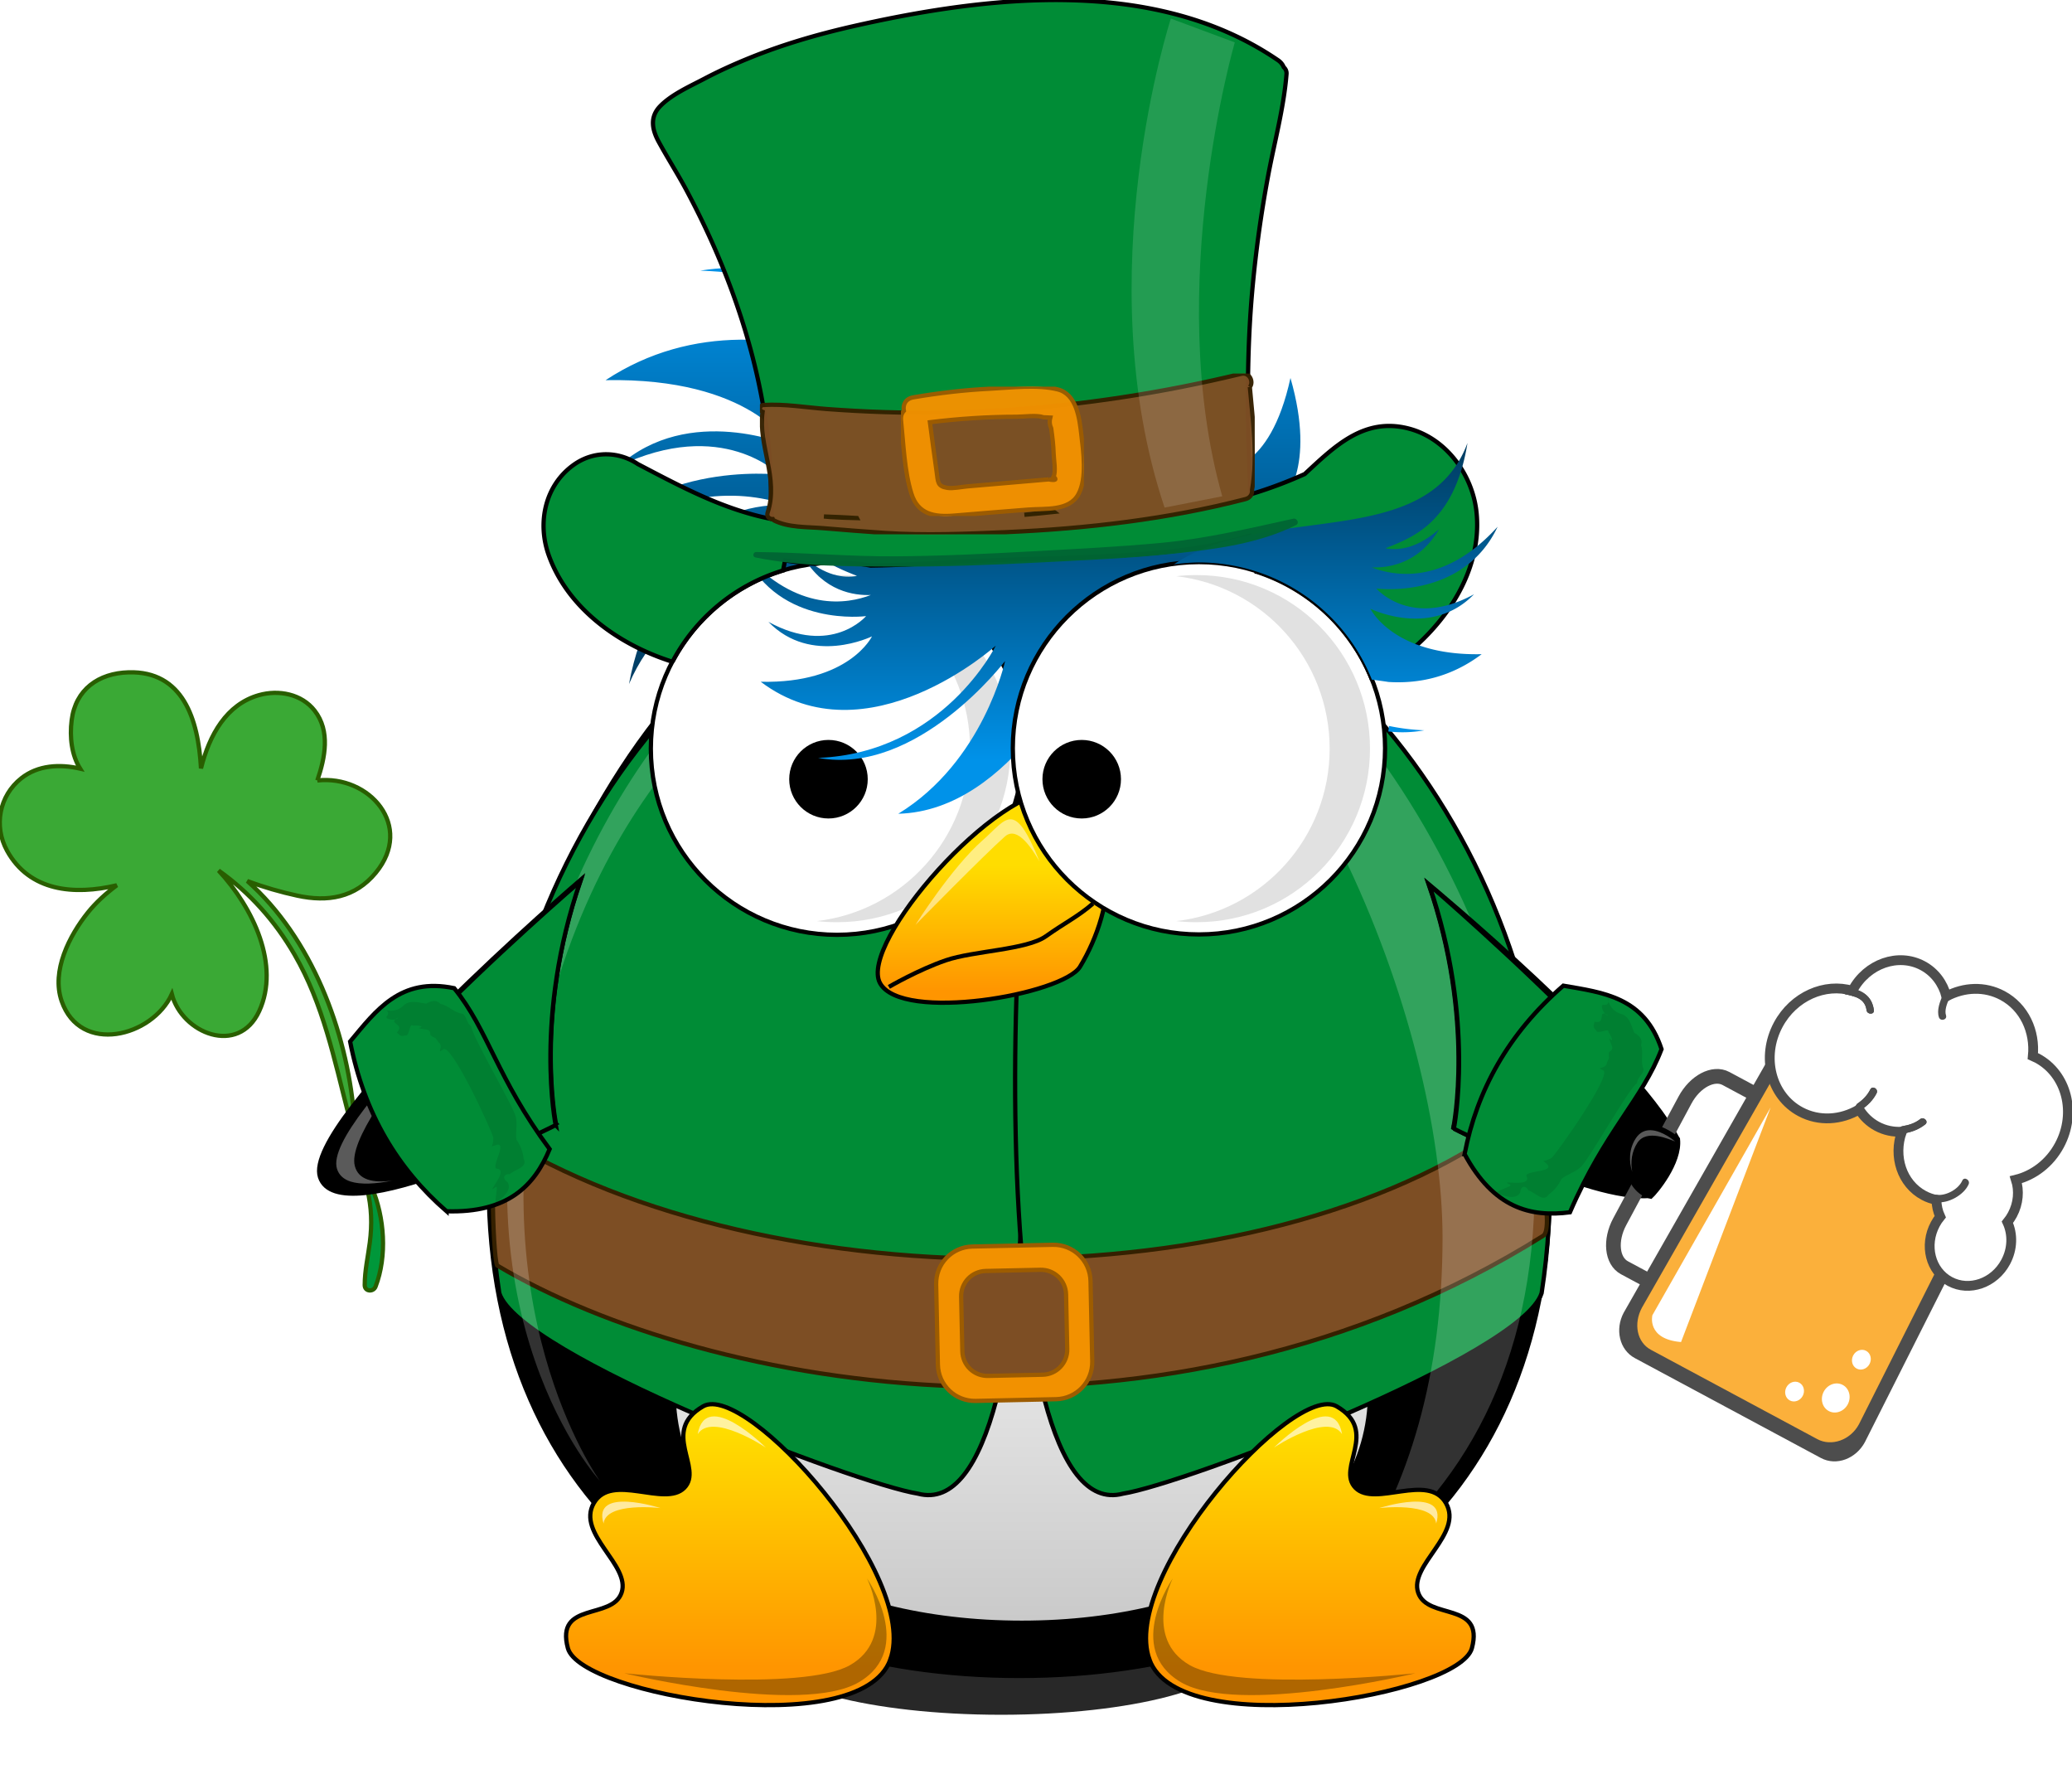
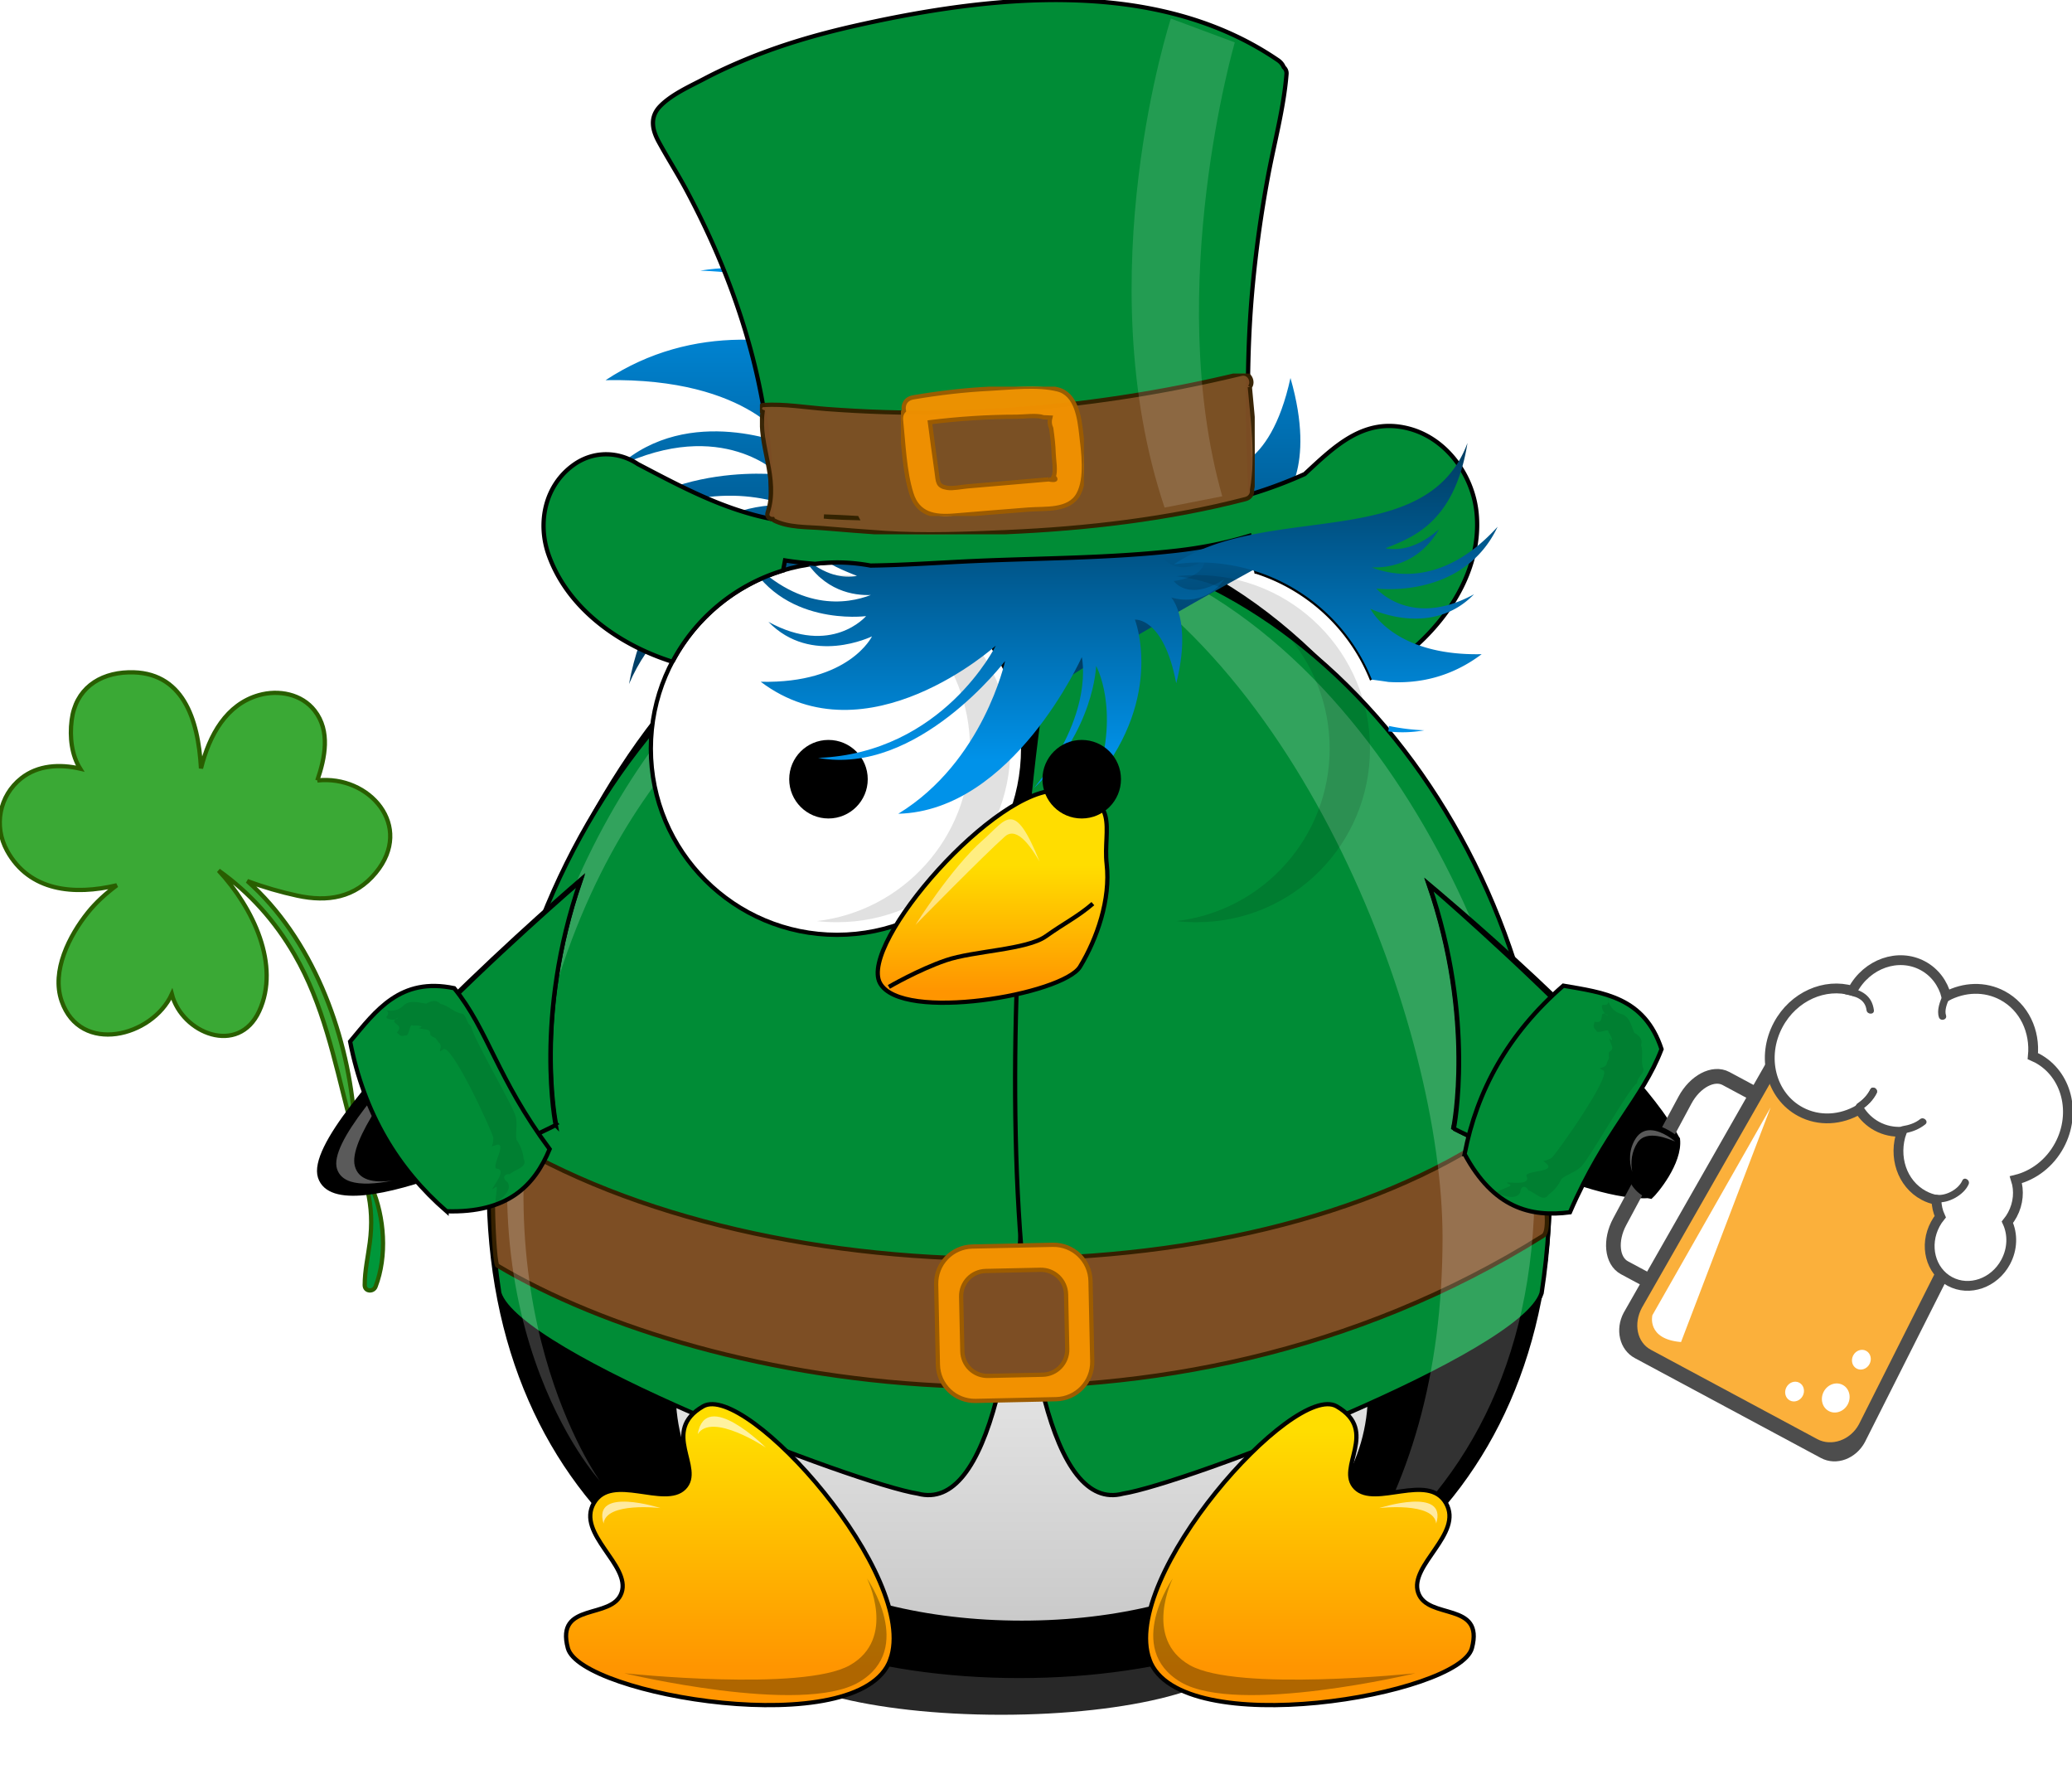
<svg xmlns="http://www.w3.org/2000/svg" xmlns:ns1="http://www.inkscape.org/namespaces/inkscape" xmlns:ns2="http://sodipodi.sourceforge.net/DTD/sodipodi-0.dtd" xmlns:xlink="http://www.w3.org/1999/xlink" width="292.185" height="251.519" id="svg13581" version="1.1" ns1:version="0.91 r13725" ns2:docname="lennypatrick.svg" ns1:export-filename="/home/wolf/Documents/lubuntu/marketing/lenny/lennypatrick.png" ns1:export-xdpi="90" ns1:export-ydpi="90">
  <defs id="defs13583">
    <linearGradient ns1:collect="always" xlink:href="#linearGradient4217" id="linearGradient3535" gradientUnits="userSpaceOnUse" gradientTransform="translate(730.339,357.641)" x1="278.815" y1="609.889" x2="278.815" y2="537.647" />
    <linearGradient id="linearGradient4217">
      <stop style="stop-color:#c8c8c8;stop-opacity:1" offset="0" id="stop4219" />
      <stop style="stop-color:#ffffff;stop-opacity:1;" offset="1" id="stop4221" />
    </linearGradient>
    <linearGradient ns1:collect="always" xlink:href="#linearGradient3838-0" id="linearGradient3501" gradientUnits="userSpaceOnUse" x1="362.266" y1="580.621" x2="362.266" y2="613.956" />
    <linearGradient ns1:collect="always" id="linearGradient3838-0">
      <stop style="stop-color:#ffdd00;stop-opacity:1" offset="0" id="stop3840-3" />
      <stop style="stop-color:#ff9500;stop-opacity:1" offset="1" id="stop3842-0" />
    </linearGradient>
    <linearGradient ns1:collect="always" xlink:href="#linearGradient3838-0" id="linearGradient3503" gradientUnits="userSpaceOnUse" gradientTransform="matrix(-1,0,0,1,561.946,0)" x1="362.266" y1="580.621" x2="362.266" y2="613.956" />
    <linearGradient ns1:collect="always" xlink:href="#linearGradient3916-9" id="linearGradient3528" gradientUnits="userSpaceOnUse" gradientTransform="matrix(-1.097,0,0,1.096,1320.511,311.83)" x1="276.964" y1="421.66" x2="276.964" y2="472.541" />
    <linearGradient id="linearGradient3916-9">
      <stop style="stop-color:#0092e9;stop-opacity:1;" offset="0" id="stop3918-3" />
      <stop style="stop-color:#003f66;stop-opacity:1" offset="1" id="stop3920-5" />
    </linearGradient>
    <linearGradient ns1:collect="always" xlink:href="#linearGradient3838-0-6" id="linearGradient3515" gradientUnits="userSpaceOnUse" gradientTransform="matrix(-1,0,0,1,820.482,357.641)" x1="283.337" y1="500.975" x2="283.337" y2="518.599" />
    <linearGradient ns1:collect="always" id="linearGradient3838-0-6">
      <stop style="stop-color:#ffdd00;stop-opacity:1" offset="0" id="stop3840-3-6" />
      <stop style="stop-color:#ff9500;stop-opacity:1" offset="1" id="stop3842-0-4" />
    </linearGradient>
    <clipPath id="clipPath25626" clipPathUnits="userSpaceOnUse">
      <path ns1:connector-curvature="0" id="path25628" d="m 110.749,227.182 55.821,0 0,-18.128 -55.821,0 0,18.128 z" />
    </clipPath>
    <clipPath id="clipPath25642" clipPathUnits="userSpaceOnUse">
      <path ns1:connector-curvature="0" id="path25644" d="m 126.659,225.705 20.637,0 0,-14.585 -20.637,0 0,14.585 z" />
    </clipPath>
    <clipPath id="clipPath25658" clipPathUnits="userSpaceOnUse">
      <path ns1:connector-curvature="0" id="path25660" d="m 110.009,210.823 61.418,0 0,-5.418 -61.418,0 0,5.418 z" />
    </clipPath>
    <filter style="color-interpolation-filters:sRGB" height="2.155" y="-0.577" width="1.473" x="-0.236" id="filter4369-8" ns1:collect="always">
      <feGaussianBlur id="feGaussianBlur4371-1" stdDeviation="6.319" ns1:collect="always" />
    </filter>
    <filter style="color-interpolation-filters:sRGB" id="filter4285-3" ns1:collect="always">
      <feGaussianBlur id="feGaussianBlur4287-1" stdDeviation="0.668" ns1:collect="always" />
    </filter>
    <linearGradient ns1:collect="always" xlink:href="#linearGradient3916-9" id="linearGradient60927" gradientUnits="userSpaceOnUse" gradientTransform="matrix(-0.666,0,0,-0.762,1197.796,1165.151)" x1="276.964" y1="421.66" x2="276.964" y2="472.541" />
    <linearGradient ns1:collect="always" xlink:href="#linearGradient3916-9" id="linearGradient88986" gradientUnits="userSpaceOnUse" gradientTransform="matrix(0.666,0,0,-0.762,-14.084,424.68)" x1="276.964" y1="421.66" x2="276.964" y2="472.541" />
  </defs>
  <ns2:namedview id="base" pagecolor="#ffffff" bordercolor="#666666" borderopacity="1.0" ns1:pageopacity="0.0" ns1:pageshadow="2" ns1:zoom="1.4142136" ns1:cx="152.56474" ns1:cy="162.19114" ns1:document-units="px" ns1:current-layer="layer1" showgrid="false" fit-margin-top="0" fit-margin-left="0" fit-margin-right="0" fit-margin-bottom="0" ns1:showpageshadow="false" ns1:window-width="1301" ns1:window-height="744" ns1:window-x="65" ns1:window-y="24" ns1:window-maximized="1" />
  <g ns1:label="Layer 1" ns1:groupmode="layer" id="layer1" transform="translate(-867.493,-736.582)">
    <g id="g60550" transform="matrix(0.918,0,0,0.918,421.06,394.894)" style="stroke:#295e00;stroke-opacity:1;stroke-width:0.654;stroke-miterlimit:4;stroke-dasharray:none">
      <g transform="matrix(1.25,0,0,-1.25,510.309,525.216)" id="g4450" style="stroke:#295e00;stroke-opacity:1;stroke-width:0.523;stroke-miterlimit:4;stroke-dasharray:none">
        <path ns1:connector-curvature="0" id="path4452" style="fill:#3aa935;fill-opacity:1;fill-rule:nonzero;stroke:#295e00;stroke-opacity:1;stroke-width:0.523;stroke-miterlimit:4;stroke-dasharray:none" d="m 19.796,26.517 c 0.952,2.791 1.623,6.063 -0.327,8.575 -1.601,2.062 -4.441,2.594 -6.863,1.904 C 8.642,35.867 6.535,32.135 5.5,28.001 5.177,34.098 3.249,39.979 -3.378,39.804 c -3.728,-0.099 -6.542,-2.113 -7.015,-5.887 -0.26,-2.082 -0.007,-4.272 1.04,-5.945 -2.509,0.58 -5.191,0.431 -7.23,-1.185 -2.721,-2.154 -3.413,-5.882 -1.748,-8.901 2.759,-4.999 8.226,-5.493 13.486,-4.248 -1.363,-1.018 -2.589,-2.142 -3.553,-3.344 -2.273,-2.835 -4.509,-7.182 -3.224,-10.889 2.294,-6.617 11.109,-4.412 13.539,0.854 1.241,-4.805 8.187,-7.63 10.74,-2.074 2.585,5.626 -0.705,12.639 -4.996,17.267 3.819,-2.714 6.938,-6.184 9.338,-10.337 3.532,-6.11 4.869,-12.842 6.615,-19.585 0.094,-0.363 0.706,-0.301 0.671,0.091 -0.914,10.157 -5.169,21.537 -13.093,28.539 2.026,-0.758 4.109,-1.357 6.144,-1.797 3.741,-0.809 7.103,-0.258 9.638,2.808 4.741,5.734 -0.777,12.045 -7.178,11.346" ns2:nodetypes="ccccccccccccccccccccsc" />
      </g>
      <g transform="matrix(1.25,0,0,-1.25,543.428,554.582)" id="g4462" style="stroke:#295e00;stroke-opacity:1;stroke-width:0.523;stroke-miterlimit:4;stroke-dasharray:none">
        <path ns1:connector-curvature="0" id="path4464" style="fill:#00973a;fill-opacity:1;fill-rule:nonzero;stroke:#295e00;stroke-opacity:1;stroke-width:0.523;stroke-miterlimit:4;stroke-dasharray:none" d="m 0,0 c -0.14,0.326 -0.631,0.087 -0.555,-0.234 0.527,-2.215 0.597,-4.272 0.307,-6.523 -0.223,-1.733 -0.63,-3.488 -0.626,-5.238 0.001,-0.807 1.066,-0.864 1.332,-0.18 C 1.903,-8.444 1.559,-3.633 0,0" />
      </g>
    </g>
    <ellipse ry="13.132" rx="32.072" cy="605.875" cx="278.55" style="color:#000000;display:inline;overflow:visible;visibility:visible;fill:#282828;fill-opacity:1;fill-rule:nonzero;stroke:none;stroke-width:1;marker:none;filter:url(#filter4369-8);enable-background:accumulate" id="path3376-7" transform="matrix(1.036,0,0,0.664,720.09,567.314)" />
    <path style="color:#000000;display:inline;overflow:visible;visibility:visible;fill:#000000;fill-opacity:1;fill-rule:nonzero;stroke:#000000;stroke-width:0.6;stroke-linecap:butt;stroke-linejoin:miter;stroke-miterlimit:4;stroke-dasharray:none;stroke-dashoffset:0;stroke-opacity:1;marker:none;enable-background:accumulate" d="m 1086.053,903.575 c 0,46.587 -33.499,69.286 -74.822,69.286 -41.323,0 -74.821,-23.056 -74.821,-69.286 0,-32.658 24.927,-92.857 74.821,-92.857 47.037,0 74.822,61.27 74.822,92.857 z" id="path3378-3" ns1:connector-curvature="0" ns2:nodetypes="sssss" />
    <path style="color:#000000;display:inline;overflow:visible;visibility:visible;fill:url(#linearGradient3535);fill-opacity:1;stroke:#000000;stroke-width:0.6;stroke-linecap:butt;stroke-linejoin:miter;stroke-miterlimit:4;stroke-dasharray:none;stroke-dashoffset:0;stroke-opacity:1;marker:none;enable-background:accumulate" d="m 1060.696,932.861 c 0,20.119 -21.986,32.5 -49.107,32.5 -27.121,0 -49.107,-12.381 -49.107,-32.5 0,-20.119 21.986,-38.929 49.107,-38.929 27.121,0 49.107,18.81 49.107,38.929 z" id="path3390-4" ns1:connector-curvature="0" ns2:nodetypes="sssss" />
    <path ns1:connector-curvature="0" style="color:#000000;clip-rule:nonzero;display:inline;overflow:visible;visibility:visible;opacity:1;isolation:auto;mix-blend-mode:normal;color-interpolation:sRGB;color-interpolation-filters:linearRGB;solid-color:#000000;solid-opacity:1;fill:#008c36;fill-opacity:1;fill-rule:nonzero;stroke:#000000;stroke-width:0.6;stroke-linecap:butt;stroke-linejoin:miter;stroke-miterlimit:4;stroke-dasharray:none;stroke-dashoffset:0;stroke-opacity:1;marker:none;color-rendering:auto;image-rendering:auto;shape-rendering:auto;text-rendering:auto;enable-background:accumulate" ns2:nodetypes="ccccc" d="m 1004.19,813.824 c 10.672,37.824 12.74,138.696 -7.261,133.336 -8.685,-1.36 -56.256,-19.493 -59.029,-28.27 -7.605,-49.227 22.998,-97.066 62.292,-105.066 z" id="path4604-7" />
    <path id="path60900" d="m 1018.596,813.824 c -10.672,37.824 -12.74,138.696 7.261,133.336 8.684,-1.36 56.256,-19.493 59.029,-28.27 7.605,-49.227 -22.998,-97.066 -62.292,-105.066 z" ns2:nodetypes="ccccc" style="color:#000000;clip-rule:nonzero;display:inline;overflow:visible;visibility:visible;opacity:1;isolation:auto;mix-blend-mode:normal;color-interpolation:sRGB;color-interpolation-filters:linearRGB;solid-color:#000000;solid-opacity:1;fill:#008c36;fill-opacity:1;fill-rule:nonzero;stroke:#000000;stroke-width:0.6;stroke-linecap:butt;stroke-linejoin:miter;stroke-miterlimit:4;stroke-dasharray:none;stroke-dashoffset:0;stroke-opacity:1;marker:none;color-rendering:auto;image-rendering:auto;shape-rendering:auto;text-rendering:auto;enable-background:accumulate" ns1:connector-curvature="0" />
    <g id="g4656-0" transform="translate(470,4)">
      <path ns1:export-xdpi="400" ns1:connector-curvature="0" ns1:export-filename="C:\Documents and Settings\ALFREDO\Escritorio\Anoel.png" ns2:nodetypes="ccccc" ns1:export-ydpi="400" d="m 612.311,889.459 c 1.808,4.254 4.452,16.231 2.805,17.342 -53.341,33.389 -117.86,21.801 -147.526,4.184 -0.673,-1.801 -0.929,-18.499 -0.166,-18.541 38.293,24.131 110.814,23.829 144.886,-2.984 z" style="color:#000000;clip-rule:nonzero;display:inline;overflow:visible;visibility:visible;opacity:1;isolation:auto;mix-blend-mode:normal;color-interpolation:sRGB;color-interpolation-filters:linearRGB;solid-color:#000000;solid-opacity:1;fill:#7d4e24;fill-opacity:1;fill-rule:nonzero;stroke:#342000;stroke-width:0.6;stroke-linecap:butt;stroke-linejoin:miter;stroke-miterlimit:4;stroke-dasharray:none;stroke-dashoffset:0;stroke-opacity:1;color-rendering:auto;image-rendering:auto;shape-rendering:auto;text-rendering:auto;enable-background:accumulate" id="path4120" />
      <path ns1:export-xdpi="400" ns1:connector-curvature="0" ns1:export-filename="C:\Documents and Settings\ALFREDO\Escritorio\Anoel.png" ns1:export-ydpi="400" d="m 534.619,908.319 c -2.894,0.062 -5.175,2.443 -5.112,5.337 l 0.243,11.319 c 0.062,2.894 2.443,5.174 5.337,5.112 l 11.319,-0.243 c 2.894,-0.062 5.175,-2.443 5.112,-5.337 l -0.243,-11.319 c -0.062,-2.894 -2.443,-5.174 -5.337,-5.112 l -11.316,0.244 z m 1.884,3.447 7.699,-0.166 c 1.968,-0.042 3.582,1.504 3.624,3.472 l 0.166,7.699 c 0.042,1.968 -1.504,3.582 -3.472,3.624 l -7.699,0.166 c -1.968,0.042 -3.582,-1.504 -3.624,-3.472 L 533.032,915.39 c -0.042,-1.968 1.504,-3.582 3.472,-3.624 z" style="color:#000000;clip-rule:nonzero;display:inline;overflow:visible;visibility:visible;opacity:1;isolation:auto;mix-blend-mode:normal;color-interpolation:sRGB;color-interpolation-filters:linearRGB;solid-color:#000000;solid-opacity:1;fill:#f29100;fill-opacity:1;fill-rule:nonzero;stroke:#9d5c00;stroke-width:0.6;stroke-linecap:butt;stroke-linejoin:miter;stroke-miterlimit:4;stroke-dasharray:none;stroke-dashoffset:0;stroke-opacity:1;color-rendering:auto;image-rendering:auto;shape-rendering:auto;text-rendering:auto;enable-background:accumulate" id="rect4143" />
    </g>
    <path style="color:#000000;display:inline;overflow:visible;visibility:visible;fill:#ffffff;fill-opacity:0.196;fill-rule:nonzero;stroke:none;stroke-width:1;marker:none;enable-background:accumulate" d="m 980.857,821.842 1.263,5.556 c 0,0 -26.584,11.581 -37.376,52.275 -10.792,40.694 7.324,65.66 7.324,65.66 0,0 -21.211,-23.073 -9.596,-66.418 11.614,-43.344 38.386,-57.074 38.386,-57.074 z" id="path3380-3" ns1:connector-curvature="0" ns2:nodetypes="cczczc" />
    <g id="g3382-1" transform="matrix(0.966,0.259,0.259,-0.966,601.121,1338.439)">
      <path style="color:#000000;display:inline;overflow:visible;visibility:visible;fill:#000000;fill-opacity:1;fill-rule:nonzero;stroke:#000000;stroke-width:0.6;stroke-linecap:butt;stroke-linejoin:miter;stroke-miterlimit:4;stroke-dasharray:none;stroke-dashoffset:0;stroke-opacity:1;marker:none;enable-background:accumulate" d="m 218.143,517.541 c 0,0 -6.964,13.929 -5.536,34.107 0,0 -29.292,-42.847 -24.643,-50 4.649,-7.153 30.179,15.893 30.179,15.893 z" id="path3384-5" ns1:connector-curvature="0" ns2:nodetypes="cczc" />
      <path ns1:connector-curvature="0" style="color:#000000;display:inline;overflow:visible;visibility:visible;fill:#ffffff;fill-opacity:0.353;fill-rule:nonzero;stroke:none;stroke-width:1;marker:none;enable-background:accumulate" d="m 192.295,502.156 c 1.508,-0.072 3.484,0.579 5.656,1.656 -2.575,-1.08 -4.663,-1.141 -5.656,0.625 -1.737,3.089 1.945,12.747 6.719,22.812 -5.812,-10.08 -11.042,-20.776 -9.031,-23.875 0.511,-0.788 1.307,-1.171 2.312,-1.219 z" id="path3386-3" />
    </g>
    <path style="color:#000000;display:inline;overflow:visible;visibility:visible;fill:#ffffff;fill-opacity:0.196;stroke:none;stroke-width:1;marker:none;enable-background:accumulate" d="m 1016.745,812.463 c 34.414,16.272 54.17,69.07 54.17,98.596 0,19.393 -4.731,35.066 -12.824,47.101 15.818,-11.289 25.806,-29.347 25.806,-54.404 0,-29.376 -24.758,-84.669 -67.152,-91.292 z" id="path3388-0" ns1:connector-curvature="0" />
    <g transform="translate(730.339,357.641)" id="g3402-6">
      <path ns2:nodetypes="zzzzzzz" ns1:connector-curvature="0" id="path3404-4" d="m 299.258,612.946 c -4.273,-11.702 20.326,-39.235 26.39,-35.734 6.064,3.501 -0.087,8.703 2.652,11.49 2.739,2.788 10.246,-2.195 12.753,2.147 2.507,4.342 -5.237,8.735 -3.914,12.627 1.323,3.892 9.353,1.198 7.576,7.829 -1.777,6.631 -41.184,13.343 -45.457,1.641 z" style="color:#000000;display:inline;overflow:visible;visibility:visible;fill:url(#linearGradient3501);fill-opacity:1;fill-rule:nonzero;stroke:#000000;stroke-width:0.6;stroke-linecap:butt;stroke-linejoin:miter;stroke-miterlimit:4;stroke-dasharray:none;stroke-dashoffset:0;stroke-opacity:1;marker:none;enable-background:accumulate" />
-       <path ns2:nodetypes="ccc" ns1:connector-curvature="0" id="path3406-8" d="m 316.809,583.02 c 0,0 8.46,-8.46 9.596,-1.894 -2.02,-3.157 -9.596,1.894 -9.596,1.894 z" style="color:#000000;display:inline;overflow:visible;visibility:visible;fill:#ffffff;fill-opacity:0.627;fill-rule:nonzero;stroke:none;stroke-width:1;marker:none;enable-background:accumulate" />
      <path style="color:#000000;display:inline;overflow:visible;visibility:visible;fill:#ffffff;fill-opacity:0.627;fill-rule:nonzero;stroke:none;stroke-width:1;marker:none;enable-background:accumulate" d="m 331.647,591.552 c 0,0 9.685,-3.113 8.032,2.181 -0.327,-3.096 -8.032,-2.181 -8.032,-2.181 z" id="path3408-5" ns1:connector-curvature="0" ns2:nodetypes="ccc" />
      <path ns2:nodetypes="czczc" ns1:connector-curvature="0" id="path3410-3" d="m 302.541,601.455 c 0,0 -6.917,9.917 1.136,14.647 8.053,4.73 33.082,-1.263 33.082,-1.263 0,0 -25.17,2.646 -31.82,-1.136 -6.649,-3.783 -2.399,-12.248 -2.399,-12.248 z" style="color:#000000;display:inline;overflow:visible;visibility:visible;fill:#000000;fill-opacity:0.314;stroke:none;stroke-width:1;marker:none;filter:url(#filter4285-3);enable-background:accumulate" />
    </g>
    <g transform="translate(730.339,357.641)" id="g3412-3">
      <path style="color:#000000;display:inline;overflow:visible;visibility:visible;fill:url(#linearGradient3503);fill-opacity:1;fill-rule:nonzero;stroke:#000000;stroke-width:0.6;stroke-linecap:butt;stroke-linejoin:miter;stroke-miterlimit:4;stroke-dasharray:none;stroke-dashoffset:0;stroke-opacity:1;marker:none;enable-background:accumulate" d="m 262.689,612.946 c 4.273,-11.702 -20.326,-39.235 -26.39,-35.734 -6.064,3.501 0.087,8.703 -2.652,11.49 -2.739,2.788 -10.246,-2.195 -12.753,2.147 -2.507,4.342 5.237,8.735 3.914,12.627 -1.323,3.892 -9.353,1.198 -7.576,7.829 1.777,6.631 41.184,13.343 45.457,1.641 z" id="path3414-3" ns1:connector-curvature="0" ns2:nodetypes="zzzzzzz" />
      <path style="color:#000000;display:inline;overflow:visible;visibility:visible;fill:#ffffff;fill-opacity:0.627;stroke:none;stroke-width:1;marker:none;enable-background:accumulate" d="m 245.137,583.02 c 0,0 -8.46,-8.46 -9.596,-1.894 2.02,-3.157 9.596,1.894 9.596,1.894 z" id="path3416-6" ns1:connector-curvature="0" ns2:nodetypes="ccc" />
      <path ns2:nodetypes="ccc" ns1:connector-curvature="0" id="path3418-7" d="m 230.299,591.552 c 0,0 -9.685,-3.113 -8.032,2.181 0.327,-3.096 8.032,-2.181 8.032,-2.181 z" style="color:#000000;display:inline;overflow:visible;visibility:visible;fill:#ffffff;fill-opacity:0.627;stroke:none;stroke-width:1;marker:none;enable-background:accumulate" />
      <path style="color:#000000;display:inline;overflow:visible;visibility:visible;fill:#000000;fill-opacity:0.314;stroke:none;stroke-width:1;marker:none;enable-background:accumulate" d="m 259.406,601.455 c 0,0 6.917,9.917 -1.136,14.647 -8.053,4.73 -33.082,-1.263 -33.082,-1.263 0,0 25.17,2.646 31.82,-1.136 6.649,-3.783 2.399,-12.248 2.399,-12.248 z" id="path3420-1" ns1:connector-curvature="0" ns2:nodetypes="czczc" />
    </g>
    <path style="color:#000000;display:inline;overflow:visible;visibility:visible;fill:url(#linearGradient3528);fill-opacity:1;fill-rule:nonzero;stroke:none;stroke-width:0.6;marker:none;enable-background:accumulate" d="m 984.856,763.403 c 26.653,0.587 42.664,31.776 42.664,31.776 0,0 3.126,-11.378 -11.181,-26.64 14.11,11.74 14.507,24.859 14.507,24.859 0,0 5.497,-8.59 0.206,-22.873 15.678,17.023 8.814,32.255 8.814,32.255 0,0 6.663,0.592 9.603,-12.909 3.724,12.914 -1.166,17.415 -1.166,17.415 0,0 7.447,-2.354 12.347,3.712 -8.427,-4.696 -11.764,-0.377 -11.764,-0.377 0,0 7.04,0.597 7.237,4.314 -7.055,-4.109 -10.769,1.37 -10.769,1.37 0,0 -28.416,15.448 -32.923,19.949 -2.831,-21.984 -45.657,-28.083 -56.24,-3.233 3.087,-16.705 13.553,-19.341 19.062,-21.372 -3.095,-0.489 -7.383,0.009 -12.449,3.869 4.702,-7.042 11.859,-7.863 15.673,-7.739 -5.432,-1.832 -17.027,-3.563 -29.289,8.252 8.035,-14.87 28.191,-12.532 28.191,-12.532 0,0 -8.006,-8.208 -22.704,-1.164 9.995,-9.001 24.076,-2.945 24.076,-2.945 0,0 -5.282,-9.602 -25.859,-9.211 24.693,-16.24 54.633,7.328 54.633,7.328 0,0 -12.288,-21.792 -41.292,-22.77 23.125,-3.718 43.453,19.654 43.453,19.654 0,0 -5.037,-20.422 -24.83,-30.988 z" id="path3400-3" ns1:connector-curvature="0" ns2:nodetypes="cccccccccccccccccccccccccc" />
    <g id="g3428-5" transform="translate(729.629,357.441)">
      <circle r="26.25" cy="484.684" cx="255.893" id="path3430-7" style="color:#000000;display:inline;overflow:visible;visibility:visible;fill:#ffffff;fill-opacity:1;fill-rule:nonzero;stroke:#000000;stroke-width:0.6;stroke-linecap:butt;stroke-linejoin:miter;stroke-miterlimit:4;stroke-dasharray:none;stroke-dashoffset:0;stroke-opacity:1;marker:none;enable-background:accumulate" />
      <circle r="27.143" cy="486.291" cx="254.286" style="color:#000000;display:inline;overflow:visible;visibility:visible;fill:#000000;fill-opacity:1;stroke:none;stroke-width:4.903;marker:none;enable-background:accumulate" id="path3432-6" transform="matrix(0.204,0,0,0.204,202.818,389.792)" />
      <path id="path3434-6" d="m 255.906,460.219 c -0.97,0 -1.934,0.046 -2.875,0.156 12.17,1.41 21.625,11.764 21.625,24.312 0,12.548 -9.455,22.902 -21.625,24.312 0.941,0.11 1.905,0.156 2.875,0.156 13.511,0 24.438,-10.957 24.438,-24.469 0,-13.511 -10.926,-24.469 -24.438,-24.469 z" style="color:#000000;display:inline;overflow:visible;visibility:visible;fill:#000000;fill-opacity:0.118;fill-rule:nonzero;stroke:none;stroke-width:1;marker:none;enable-background:accumulate" ns1:connector-curvature="0" />
    </g>
    <path ns2:nodetypes="cccccccccccccccccccccccccc" ns1:connector-curvature="0" id="path60925" d="m 994.162,851.307 c 16.17,-0.408 25.883,-22.084 25.883,-22.084 0,0 1.896,7.908 -6.783,18.515 8.56,-8.159 8.801,-17.277 8.801,-17.277 0,0 3.335,5.97 0.125,15.897 9.511,-11.831 5.347,-22.417 5.347,-22.417 0,0 4.042,-0.411 5.826,8.972 2.259,-8.975 -0.707,-12.103 -0.707,-12.103 0,0 4.518,1.636 7.49,-2.58 -5.112,3.264 -7.137,0.262 -7.137,0.262 0,0 4.271,-0.415 4.39,-2.999 -4.28,2.856 -6.533,-0.952 -6.533,-0.952 0,0 -17.239,-10.737 -19.974,-13.864 -1.717,15.279 -27.699,19.518 -34.119,2.247 1.873,11.61 8.222,13.442 11.565,14.854 -1.878,0.34 -4.479,-0.006 -7.553,-2.689 2.853,4.894 7.195,5.465 9.509,5.378 -3.296,1.273 -10.33,2.476 -17.769,-5.735 4.875,10.335 17.103,8.71 17.103,8.71 0,0 -4.857,5.705 -13.774,0.809 6.064,6.255 14.606,2.047 14.606,2.047 0,0 -3.204,6.674 -15.688,6.402 14.981,11.287 33.145,-5.093 33.145,-5.093 0,0 -7.455,15.146 -25.051,15.825 14.03,2.584 26.362,-13.66 26.362,-13.66 0,0 -3.056,14.194 -15.064,21.537 z" style="color:#000000;display:inline;overflow:visible;visibility:visible;fill:url(#linearGradient60927);fill-opacity:1;fill-rule:nonzero;stroke:none;stroke-width:0.6;marker:none;enable-background:accumulate" />
    <g id="g60920" transform="translate(472,0)">
      <path ns2:nodetypes="zzzzz" ns1:connector-curvature="0" id="path3422-5" d="m 547.803,872.861 c -2.388,3.943 -25.165,7.911 -28.214,2.321 -3.049,-5.59 16.46,-27.896 25.357,-27.143 8.898,0.753 6.04,5.382 6.607,10.357 0.567,4.975 -1.362,10.521 -3.75,14.464 z" style="color:#000000;display:inline;overflow:visible;visibility:visible;fill:url(#linearGradient3515);fill-opacity:1;fill-rule:nonzero;stroke:#000000;stroke-width:0.6;stroke-linecap:butt;stroke-linejoin:miter;stroke-miterlimit:4;stroke-dasharray:none;stroke-dashoffset:0;stroke-opacity:1;marker:none;enable-background:accumulate" />
      <path ns2:nodetypes="czzc" ns1:connector-curvature="0" id="path3424-5" d="m 549.606,863.981 c -2.174,1.871 -3.922,2.673 -6.624,4.594 -2.702,1.921 -10.196,2.052 -14.107,3.393 -3.911,1.341 -8.036,3.75 -8.036,3.75" style="color:#000000;display:inline;overflow:visible;visibility:visible;fill:none;stroke:#000000;stroke-width:0.6;stroke-linecap:butt;stroke-linejoin:miter;stroke-miterlimit:4;stroke-dasharray:none;stroke-dashoffset:0;stroke-opacity:1;marker:none;enable-background:accumulate" />
      <path ns2:nodetypes="cscsc" ns1:connector-curvature="0" id="path3426-3" d="m 524.589,866.968 c 0,0 5.057,-8.05 9.502,-11.947 3.365,-2.95 4.391,-5.868 7.998,3.018 -0.945,-1.575 -3.07,-5.123 -4.881,-3.53 -2.818,2.479 -12.619,12.459 -12.619,12.459 z" style="color:#000000;display:inline;overflow:visible;visibility:visible;fill:#ffffff;fill-opacity:0.506;fill-rule:nonzero;stroke:none;stroke-width:1;marker:none;enable-background:accumulate" />
    </g>
    <g id="g3392-5" transform="translate(730.339,357.441)">
-       <circle r="27.143" cy="486.291" cx="254.286" style="color:#000000;display:inline;overflow:visible;visibility:visible;fill:#ffffff;fill-opacity:1;fill-rule:nonzero;stroke:#000000;stroke-width:0.62;stroke-linecap:butt;stroke-linejoin:miter;stroke-miterlimit:4;stroke-dasharray:none;stroke-dashoffset:0;stroke-opacity:1;marker:none;enable-background:accumulate" id="path3394-7" transform="matrix(0.967,0,0,0.967,60.329,14.389)" />
      <circle r="27.143" cy="486.291" cx="254.286" transform="matrix(0.204,0,0,0.204,237.818,389.792)" id="path3396-3" style="color:#000000;display:inline;overflow:visible;visibility:visible;fill:#000000;fill-opacity:1;stroke:none;stroke-width:4.903;marker:none;enable-background:accumulate" />
      <path ns1:connector-curvature="0" style="color:#000000;display:inline;overflow:visible;visibility:visible;fill:#000000;fill-opacity:0.118;stroke:none;stroke-width:1;marker:none;enable-background:accumulate" d="m 305.906,460.219 c -0.97,0 -1.934,0.046 -2.875,0.156 12.17,1.41 21.625,11.764 21.625,24.312 0,12.548 -9.455,22.902 -21.625,24.312 0.941,0.11 1.905,0.156 2.875,0.156 13.511,0 24.438,-10.957 24.438,-24.469 0,-13.511 -10.926,-24.469 -24.438,-24.469 z" id="path3398-0" />
    </g>
    <path style="fill:#008c36;fill-opacity:1;fill-rule:nonzero;stroke:#000000;color:#000000;clip-rule:nonzero;display:inline;overflow:visible;visibility:visible;opacity:1;isolation:auto;mix-blend-mode:normal;color-interpolation:sRGB;color-interpolation-filters:linearRGB;solid-color:#000000;solid-opacity:1;stroke-width:0.6;stroke-linecap:butt;stroke-linejoin:miter;stroke-miterlimit:4;stroke-dasharray:none;stroke-dashoffset:0;stroke-opacity:1;marker:none;filter-blend-mode:normal;filter-gaussianBlur-deviation:0;color-rendering:auto;image-rendering:auto;shape-rendering:auto;text-rendering:auto;enable-background:accumulate" d="m 1016.813,736.583 c -0.733,-0.004 -1.467,0.003 -2.201,0.018 -9.139,0.183 -18.346,1.76 -26.762,3.668 -5.122,1.161 -10.176,2.635 -15.037,4.635 -2.036,0.836 -4.043,1.749 -5.99,2.775 -2.025,1.066 -4.648,2.222 -6.258,3.895 -1.464,1.521 -1.115,3.287 -0.199,4.975 1.269,2.333 2.71,4.572 3.961,6.918 2.426,4.553 4.576,9.252 6.359,14.094 2.031,5.516 3.597,11.209 4.555,17.01 0.496,3.007 0.803,6.049 0.924,9.096 0.083,2.031 0.013,4.078 0.203,6.1 -6.865,-1.339 -12.754,-4.527 -18.945,-7.766 -2.639,-1.771 -6.175,-1.924 -9.031,0.115 -4.064,2.901 -5.151,8.169 -3.527,12.723 2.67,7.484 9.814,12.634 17.459,15.043 a 26.25,26.25 0 0 1 15.6,-12.875 c 0.091,-0.473 0.179,-0.945 0.27,-1.418 1.405,0.225 2.821,0.371 4.242,0.488 a 26.25,26.25 0 0 1 3.088,-0.201 26.25,26.25 0 0 1 4.725,0.441 c 4.913,-0.064 9.84,-0.428 14.672,-0.643 9.466,-0.42 19.092,-0.391 28.51,-1.459 3.555,-0.404 6.967,-1.085 10.244,-2.09 0.233,1.686 0.591,3.372 0.979,5.053 a 26.25,26.25 0 0 1 16.191,14.934 c 8.599,-4.639 15.766,-13.675 14.877,-23.152 -0.506,-5.395 -4.287,-10.643 -9.695,-11.99 -6.258,-1.56 -10.401,2.608 -14.549,6.445 -2.479,1.12 -5.035,2.077 -7.643,2.859 -0.453,-9.814 -0.615,-19.526 0.303,-29.336 0.485,-5.189 1.208,-10.352 2.162,-15.475 0.899,-4.829 2.215,-9.557 2.613,-14.445 0.034,-0.4 -0.133,-0.731 -0.395,-0.969 -0.146,-0.367 -0.407,-0.709 -0.809,-0.982 -9.099,-6.217 -19.898,-8.425 -30.895,-8.482 z" id="path25620" ns1:connector-curvature="0" />
    <path style="color:#000000;display:inline;overflow:visible;visibility:visible;fill:url(#linearGradient88986);fill-opacity:1;fill-rule:nonzero;stroke:none;stroke-width:0.6;marker:none;enable-background:accumulate" d="M 206.939 62.451 C 201.163 77.989 178.702 70.689 165.535 79.566 A 26.25 26.25 0 0 1 169.096 79.293 A 26.25 26.25 0 0 1 193.455 95.818 C 194.228 95.918 195.008 96.024 195.807 96.146 C 200.113 96.414 204.657 95.455 208.941 92.227 C 196.458 92.499 193.254 85.824 193.254 85.824 C 193.254 85.824 201.796 90.035 207.859 83.779 C 198.942 88.675 194.086 82.969 194.086 82.969 C 194.086 82.969 206.315 84.595 211.189 74.26 C 203.751 82.471 196.716 81.267 193.42 79.994 C 195.734 80.081 200.075 79.511 202.928 74.617 C 199.854 77.3 197.253 77.644 195.375 77.305 C 198.718 75.893 205.067 74.061 206.939 62.451 z M 195.871 102.346 C 195.843 102.605 195.811 102.864 195.775 103.123 C 197.428 103.309 199.124 103.276 200.848 102.959 C 199.087 102.891 197.432 102.674 195.871 102.346 z " transform="translate(867.493,736.582)" id="path88984" />
    <g id="g25622" transform="matrix(1.25,0,0,-1.25,836.218,1073.225)">
      <g id="g25624" />
      <g id="g25630">
        <g clip-path="url(#clipPath25626)" id="g25632" style="opacity:0.97">
          <g transform="translate(140.583,211.253)" id="g25634">
-             <path d="M 0,0 C 1.089,0.114 2.175,0.245 3.26,0.391 3.286,0.368 3.312,0.345 3.341,0.324 2.231,0.203 1.117,0.095 0,0 m -21.946,-0.249 c -0.218,0.014 -0.44,0.035 -0.664,0.058 1.235,-0.04 2.47,-0.098 3.704,-0.172 0.002,-0.004 0.003,-0.008 0.005,-0.012 -1.013,0.023 -2.027,0.059 -3.045,0.126 m 47.383,14.656 c 0.462,0.586 -0.039,1.719 -0.98,1.492 -8.888,-2.149 -17.949,-3.542 -27.074,-4.124 -4.413,-0.281 -8.835,-0.334 -13.254,-0.191 -2.144,0.069 -4.288,0.185 -6.428,0.346 -2.37,0.179 -4.784,0.601 -7.158,0.452 -0.433,-0.027 -0.527,-0.622 -0.103,-0.759 0.008,-0.002 0.017,-0.004 0.025,-0.007 -0.519,-3.832 1.852,-7.467 0.568,-11.379 -0.149,-0.455 0.215,-0.734 0.582,-0.721 0.025,-0.063 0.07,-0.12 0.14,-0.155 1.628,-0.821 3.739,-0.722 5.532,-0.87 2.301,-0.191 4.611,-0.382 6.914,-0.534 4.598,-0.303 9.245,-0.108 13.843,0.091 8.972,0.388 18.194,1.462 26.899,3.722 0.571,0.148 0.788,0.599 0.743,1.039 0.663,3.747 0.072,7.821 -0.249,11.598" style="fill:#7d4e24;fill-opacity:1;fill-rule:nonzero;stroke:#342000;color:#000000;clip-rule:nonzero;display:inline;overflow:visible;visibility:visible;opacity:1;isolation:auto;mix-blend-mode:normal;color-interpolation:sRGB;color-interpolation-filters:linearRGB;solid-color:#000000;solid-opacity:1;stroke-width:0.48;stroke-linecap:butt;stroke-linejoin:miter;stroke-miterlimit:4;stroke-dasharray:none;stroke-dashoffset:0;stroke-opacity:1;filter-blend-mode:normal;filter-gaussianBlur-deviation:0;color-rendering:auto;image-rendering:auto;shape-rendering:auto;text-rendering:auto;enable-background:accumulate" id="path25636" ns1:connector-curvature="0" />
+             <path d="M 0,0 m -21.946,-0.249 c -0.218,0.014 -0.44,0.035 -0.664,0.058 1.235,-0.04 2.47,-0.098 3.704,-0.172 0.002,-0.004 0.003,-0.008 0.005,-0.012 -1.013,0.023 -2.027,0.059 -3.045,0.126 m 47.383,14.656 c 0.462,0.586 -0.039,1.719 -0.98,1.492 -8.888,-2.149 -17.949,-3.542 -27.074,-4.124 -4.413,-0.281 -8.835,-0.334 -13.254,-0.191 -2.144,0.069 -4.288,0.185 -6.428,0.346 -2.37,0.179 -4.784,0.601 -7.158,0.452 -0.433,-0.027 -0.527,-0.622 -0.103,-0.759 0.008,-0.002 0.017,-0.004 0.025,-0.007 -0.519,-3.832 1.852,-7.467 0.568,-11.379 -0.149,-0.455 0.215,-0.734 0.582,-0.721 0.025,-0.063 0.07,-0.12 0.14,-0.155 1.628,-0.821 3.739,-0.722 5.532,-0.87 2.301,-0.191 4.611,-0.382 6.914,-0.534 4.598,-0.303 9.245,-0.108 13.843,0.091 8.972,0.388 18.194,1.462 26.899,3.722 0.571,0.148 0.788,0.599 0.743,1.039 0.663,3.747 0.072,7.821 -0.249,11.598" style="fill:#7d4e24;fill-opacity:1;fill-rule:nonzero;stroke:#342000;color:#000000;clip-rule:nonzero;display:inline;overflow:visible;visibility:visible;opacity:1;isolation:auto;mix-blend-mode:normal;color-interpolation:sRGB;color-interpolation-filters:linearRGB;solid-color:#000000;solid-opacity:1;stroke-width:0.48;stroke-linecap:butt;stroke-linejoin:miter;stroke-miterlimit:4;stroke-dasharray:none;stroke-dashoffset:0;stroke-opacity:1;filter-blend-mode:normal;filter-gaussianBlur-deviation:0;color-rendering:auto;image-rendering:auto;shape-rendering:auto;text-rendering:auto;enable-background:accumulate" id="path25636" ns1:connector-curvature="0" />
          </g>
        </g>
      </g>
    </g>
    <g id="g25638" transform="matrix(1.25,0,0,-1.25,836.218,1073.225)">
      <g id="g25640" />
      <g id="g25646">
        <g clip-path="url(#clipPath25642)" id="g25648" style="opacity:0.97">
          <g transform="translate(143.321,215.245)" id="g25650">
            <path d="m 0,0 c -0.254,-0.022 -0.508,-0.044 -0.761,-0.065 -1.016,-0.087 -2.031,-0.174 -3.046,-0.261 -1.777,-0.152 -3.553,-0.313 -5.33,-0.457 -0.636,-0.052 -1.654,-0.271 -2.284,-0.173 -1.16,0.179 -1.055,0.696 -1.219,1.836 -0.268,1.854 -0.513,3.713 -0.756,5.57 3.252,0.398 6.535,0.618 9.809,0.618 0.855,0.001 2.207,0.217 3.016,-0.06 C -0.32,6.996 -0.069,6.985 0.182,6.974 0.072,6.558 0.108,6.15 0.29,5.751 0.421,4.79 0.539,3.87 0.565,2.9 0.581,2.287 0.84,0.844 0.555,0.313 0.963,-0.039 0.777,-0.143 0,0 M 3.679,5.102 C 3.47,6.915 3.145,9.624 1.018,10.151 c -2.322,0.576 -5.254,0.192 -7.621,0.076 -2.908,-0.141 -5.785,-0.483 -8.655,-0.971 -0.902,-0.153 -1.198,-0.844 -1.075,-1.52 -0.234,-0.254 -0.37,-0.616 -0.318,-1.097 0.283,-2.664 0.371,-5.66 1.165,-8.229 0.728,-2.36 2.624,-2.677 4.826,-2.49 2.791,0.236 5.583,0.457 8.376,0.678 1.872,0.149 4.597,-0.205 5.644,1.735 0.984,1.824 0.546,4.8 0.319,6.769" style="fill:#f29100;fill-opacity:1;fill-rule:nonzero;stroke:#9d5c00;color:#000000;clip-rule:nonzero;display:inline;overflow:visible;visibility:visible;opacity:1;isolation:auto;mix-blend-mode:normal;color-interpolation:sRGB;color-interpolation-filters:linearRGB;solid-color:#000000;solid-opacity:1;stroke-width:0.48;stroke-linecap:butt;stroke-linejoin:miter;stroke-miterlimit:4;stroke-dasharray:none;stroke-dashoffset:0;stroke-opacity:1;filter-blend-mode:normal;filter-gaussianBlur-deviation:0;color-rendering:auto;image-rendering:auto;shape-rendering:auto;text-rendering:auto;enable-background:accumulate" id="path25652" ns1:connector-curvature="0" />
          </g>
        </g>
      </g>
    </g>
    <g id="g25654" transform="matrix(1.25,0,0,-1.25,836.218,1073.225)">
      <g id="g25656" />
      <g id="g25662">
        <g clip-path="url(#clipPath25658)" id="g25664" style="opacity:0.97">
          <g transform="translate(170.921,210.814)" id="g25666">
-             <path d="m 0,0 c -4.944,-1.083 -9.735,-2.235 -14.795,-2.715 -4.886,-0.463 -9.798,-0.7 -14.698,-0.969 -5.128,-0.282 -10.246,-0.526 -15.382,-0.56 -5.257,-0.035 -10.488,0.448 -15.734,0.482 -0.34,0.002 -0.43,-0.536 -0.082,-0.607 5.117,-1.043 10.611,-1.023 15.816,-1.039 5.388,-0.017 10.79,0.185 16.17,0.464 5.12,0.267 10.262,0.466 15.361,1.014 4.6,0.494 9.469,1.119 13.65,3.205 C 0.724,-0.517 0.422,0.092 0,0" style="fill:#006633;fill-opacity:1;fill-rule:nonzero;stroke:none" id="path25668" ns1:connector-curvature="0" />
-           </g>
+             </g>
        </g>
      </g>
    </g>
    <g id="g3436-3" transform="matrix(0.966,-0.259,-0.259,-0.966,878.557,1483.469)">
      <path ns2:nodetypes="ccccc" ns1:connector-curvature="0" id="path3438-9" d="m 339.464,517.541 c 0,0 6.964,13.929 5.536,34.107 0,0 21.463,-30.292 24.605,-43.737 -0.528,-3.311 -5.011,-6.43 -5.784,-6.82 -8.72,1.562 -24.356,16.449 -24.356,16.449 z" style="color:#000000;display:inline;overflow:visible;visibility:visible;fill:#000000;fill-opacity:1;stroke:#000000;stroke-width:0.6;stroke-linecap:butt;stroke-linejoin:miter;stroke-miterlimit:4;stroke-dasharray:none;stroke-dashoffset:0;stroke-opacity:1;marker:none;enable-background:accumulate" />
    </g>
    <g id="g88704" transform="matrix(-0.267,-0.072,-0.072,0.267,1712.471,813.615)">
      <g transform="matrix(1.25,0,0,-1.25,2004.624,926.521)" id="g75123">
        <path d="m 0,0 c 1.963,-8.419 8.169,-14.17 13.858,-12.843 l 26.157,6.102 c 5.687,1.328 8.709,9.23 6.743,17.649 L 33.972,65.718 C 32.007,74.137 25.804,79.889 20.115,78.562 L -6.044,72.458 C -11.731,71.132 -14.752,63.23 -12.787,54.81 L 0,0 Z" style="fill:none;stroke:#4d4d4d;stroke-width:6;stroke-linecap:butt;stroke-linejoin:miter;stroke-miterlimit:10;stroke-dasharray:none;stroke-opacity:1" id="path75125" ns1:connector-curvature="0" />
      </g>
      <g transform="matrix(1.25,0,0,-1.25,1913.111,988.866)" id="g75127">
        <path d="M 0,0 C 1.728,-7.412 8.594,-12.561 15.668,-10.909 L 99.513,8.649 c 7.075,1.651 10.956,9.308 9.227,16.717 L 75.883,151.463 c -1.729,7.411 -5.242,12.925 -12.318,11.275 l -80.582,-18.799 c -7.074,-1.651 -11.044,-8.912 -9.316,-16.321 L 0,0 Z" style="fill:#4d4d4d;fill-opacity:1;fill-rule:nonzero;stroke:none" id="path75129" ns1:connector-curvature="0" />
      </g>
      <g transform="matrix(1.25,0,0,-1.25,1918.405,980.844)" id="g75131">
        <path d="M 0,0 C 1.679,-7.2 8.464,-11.772 14.796,-10.294 L 89.854,7.215 c 6.334,1.478 9.69,8.418 8.011,15.618 l -32.02,122.509 c -1.679,7.2 -4.352,-14.347 -17.848,-8.33 L 7.626,129.26 c -13.062,-0.548 -34.801,1.973 -33.123,-5.228 L 0,0 Z" style="fill:#fbb03b;fill-opacity:1;fill-rule:nonzero;stroke:none" id="path75133" ns1:connector-curvature="0" />
      </g>
      <g transform="matrix(1.25,0,0,-1.25,1872.136,861.694)" id="g75135">
        <path d="m 0,0 c -0.484,1.094 -0.88,2.25 -1.162,3.465 -1.2,5.149 -0.202,10.242 2.331,14.174 -6.473,3.572 -11.584,10.064 -13.485,18.22 -3.383,14.51 4.661,28.792 17.974,31.897 0.653,0.153 1.31,0.266 1.962,0.36 1.641,10.018 8.578,18.345 18.366,20.629 8.019,1.872 16.117,-0.744 22.032,-6.288 2.693,4.729 7.086,8.29 12.555,9.566 11.012,2.569 22.208,-5.078 25.008,-17.078 0.022,-0.091 0.03,-0.182 0.049,-0.273 11.689,0.295 22.615,-8.411 25.606,-21.237 C 114.621,38.923 106.574,24.643 93.263,21.538 84.837,19.571 76.326,22.557 70.352,28.689 67.934,26.401 64.954,24.724 61.554,23.93 58.024,23.107 54.48,23.343 51.197,24.427 52.039,13.758 45.686,3.98 35.79,1.672 33.957,1.245 32.124,1.125 30.323,1.236 c -0.68,-2.304 -1.79,-4.421 -3.277,-6.199 0.486,-1.093 0.88,-2.25 1.163,-3.466 2.229,-9.556 -3.071,-18.961 -11.838,-21.007 -8.766,-2.043 -17.683,4.044 -19.912,13.601 C -4.916,-9.93 -3.412,-4.089 0,0" style="fill:#ffffff;fill-opacity:1;fill-rule:nonzero;stroke:none" id="path75137" ns1:connector-curvature="0" />
      </g>
      <g transform="matrix(1.25,0,0,-1.25,1872.136,861.694)" id="g75139">
        <path d="m 0,0 c -0.484,1.094 -0.88,2.25 -1.162,3.465 -1.2,5.149 -0.202,10.242 2.331,14.174 -6.473,3.572 -11.584,10.064 -13.485,18.22 -3.383,14.51 4.661,28.792 17.974,31.897 0.653,0.153 1.31,0.266 1.962,0.36 1.641,10.018 8.578,18.345 18.366,20.629 8.019,1.872 16.117,-0.744 22.032,-6.288 2.693,4.729 7.086,8.29 12.555,9.566 11.012,2.569 22.208,-5.078 25.008,-17.078 0.022,-0.091 0.03,-0.182 0.049,-0.273 11.689,0.295 22.615,-8.411 25.606,-21.237 C 114.621,38.923 106.574,24.643 93.263,21.538 84.837,19.571 76.326,22.557 70.352,28.689 67.934,26.401 64.954,24.724 61.554,23.93 58.024,23.107 54.48,23.343 51.197,24.427 52.039,13.758 45.686,3.98 35.79,1.672 33.957,1.245 32.124,1.125 30.323,1.236 c -0.68,-2.304 -1.79,-4.421 -3.277,-6.199 0.486,-1.093 0.88,-2.25 1.163,-3.466 2.229,-9.556 -3.071,-18.961 -11.838,-21.007 -8.766,-2.043 -17.683,4.044 -19.912,13.601 C -4.916,-9.93 -3.412,-4.089 0,0 Z" style="fill:none;stroke:#4d4d4d;stroke-width:4;stroke-linecap:butt;stroke-linejoin:miter;stroke-miterlimit:10;stroke-dasharray:none;stroke-opacity:1" id="path75141" ns1:connector-curvature="0" />
      </g>
      <g transform="matrix(1.25,0,0,-1.25,1961.654,823.136)" id="g75143">
        <path d="M 0,0 C -1.716,2.008 -2.978,4.266 -3.508,6.867 -3.894,8.762 -6.785,7.958 -6.4,6.069 -5.767,2.961 -4.163,0.269 -2.121,-2.121 -0.862,-3.594 1.249,-1.462 0,0" style="fill:#4d4d4d;fill-opacity:1;fill-rule:nonzero;stroke:none" id="path75145" ns1:connector-curvature="0" />
      </g>
      <g transform="matrix(1.25,0,0,-1.25,1936.53,828.342)" id="g75147">
        <path d="M 0,0 C -2.374,1.07 -4.615,2.505 -6.183,4.627 -7.318,6.166 -9.924,4.672 -8.772,3.113 -6.888,0.56 -4.396,-1.291 -1.514,-2.591 0.234,-3.379 1.762,-0.794 0,0" style="fill:#4d4d4d;fill-opacity:1;fill-rule:nonzero;stroke:none" id="path75149" ns1:connector-curvature="0" />
      </g>
      <g transform="matrix(1.25,0,0,-1.25,1981.873,767.259)" id="g75151">
        <path d="m 0,0 c -5.634,0.403 -10.344,-0.589 -12.685,-6.215 -0.743,-1.786 2.162,-2.557 2.893,-0.798 1.769,4.251 5.776,4.3 9.792,4.013 1.932,-0.138 1.918,2.863 0,3" style="fill:#4d4d4d;fill-opacity:1;fill-rule:nonzero;stroke:none" id="path75153" ns1:connector-curvature="0" />
      </g>
      <g transform="matrix(1.25,0,0,-1.25,1930.477,759.418)" id="g75155">
        <path d="M 0,0 C 0.319,-2.049 0.684,-5.041 -0.521,-6.867 -1.59,-8.487 1.01,-9.988 2.069,-8.381 3.751,-5.832 3.337,-2.056 2.893,0.798 2.596,2.705 -0.295,1.892 0,0" style="fill:#4d4d4d;fill-opacity:1;fill-rule:nonzero;stroke:none" id="path75157" ns1:connector-curvature="0" />
      </g>
      <g transform="matrix(1.25,0,0,-1.25,1961.654,823.136)" id="g75159">
        <path d="M 0,0 C -1.716,2.008 -2.978,4.266 -3.508,6.867 -3.894,8.762 -6.785,7.958 -6.4,6.069 -5.767,2.961 -4.163,0.269 -2.121,-2.121 -0.862,-3.594 1.249,-1.462 0,0" style="fill:#4d4d4d;fill-opacity:1;fill-rule:nonzero;stroke:none" id="path75161" ns1:connector-curvature="0" />
      </g>
      <g transform="matrix(1.25,0,0,-1.25,1936.53,828.342)" id="g75163">
-         <path d="M 0,0 C -2.374,1.07 -4.615,2.505 -6.183,4.627 -7.318,6.166 -9.924,4.672 -8.772,3.113 -6.888,0.56 -4.396,-1.291 -1.514,-2.591 0.234,-3.379 1.762,-0.794 0,0" style="fill:#4d4d4d;fill-opacity:1;fill-rule:nonzero;stroke:none" id="path75165" ns1:connector-curvature="0" />
-       </g>
+         </g>
      <g transform="matrix(1.25,0,0,-1.25,1910.513,857.579)" id="g75167">
        <path d="M 0,0 C -3.78,0.528 -7.931,4.508 -8.51,8.312 -8.8,10.219 -11.69,9.406 -11.402,7.514 -10.687,2.816 -5.48,-2.238 -0.797,-2.893 1.094,-3.157 1.909,-0.267 0,0" style="fill:#4d4d4d;fill-opacity:1;fill-rule:nonzero;stroke:none" id="path75169" ns1:connector-curvature="0" />
      </g>
      <g transform="matrix(1.25,0,0,-1.25,1981.873,767.259)" id="g75171">
-         <path d="m 0,0 c -5.634,0.403 -10.344,-0.589 -12.685,-6.215 -0.743,-1.786 2.162,-2.557 2.893,-0.798 1.769,4.251 5.776,4.3 9.792,4.013 1.932,-0.138 1.918,2.863 0,3" style="fill:#4d4d4d;fill-opacity:1;fill-rule:nonzero;stroke:none" id="path75173" ns1:connector-curvature="0" />
-       </g>
+         </g>
      <g transform="matrix(1.25,0,0,-1.25,1921.2,949.825)" id="g75175">
        <path d="M 0,0 C 0.515,-2.207 2.573,-3.613 4.597,-3.14 6.622,-2.667 7.845,-0.495 7.33,1.709 6.815,3.918 4.757,5.324 2.732,4.851 0.709,4.378 -0.516,2.207 0,0" style="fill:#ffffff;fill-opacity:1;fill-rule:nonzero;stroke:none" id="path75177" ns1:connector-curvature="0" />
      </g>
      <g transform="matrix(1.25,0,0,-1.25,1949.861,974.381)" id="g75179">
        <path d="M 0,0 C 0.515,-2.208 2.573,-3.614 4.597,-3.142 6.62,-2.669 7.845,-0.497 7.33,1.709 6.815,3.916 4.757,5.322 2.732,4.849 0.709,4.376 -0.515,2.204 0,0" style="fill:#ffffff;fill-opacity:1;fill-rule:nonzero;stroke:none" id="path75181" ns1:connector-curvature="0" />
      </g>
      <g transform="matrix(1.25,0,0,-1.25,1926.569,972.572)" id="g75183">
        <path d="m 0,0 c 0.761,-3.248 3.789,-5.319 6.771,-4.624 2.978,0.696 4.781,3.893 4.022,7.141 C 10.034,5.766 7.004,7.835 4.025,7.139 1.045,6.445 -0.756,3.248 0,0" style="fill:#ffffff;fill-opacity:1;fill-rule:nonzero;stroke:none" id="path75185" ns1:connector-curvature="0" />
      </g>
      <g transform="matrix(1.25,0,0,-1.25,2003.954,836.628)" id="g75187">
        <path d="m 0,0 24.505,-94.391 c 0,0 -0.138,-10.062 -14.138,-7.511 L 0,0 Z" style="fill:#ffffff;fill-opacity:1;fill-rule:nonzero;stroke:none" id="path75189" ns1:connector-curvature="0" />
      </g>
    </g>
    <path ns2:nodetypes="ccccc" ns1:connector-curvature="0" id="path4634" d="m 1072.505,895.703 c 0,0 3.122,-15.256 -3.481,-34.378 0,0 12.529,10.754 22.98,21.587 l -8.909,17.633 c -5.883,-2.437 -10.59,-4.843 -10.59,-4.843 z" style="color:#000000;clip-rule:nonzero;display:inline;overflow:visible;visibility:visible;opacity:1;isolation:auto;mix-blend-mode:normal;color-interpolation:sRGB;color-interpolation-filters:linearRGB;solid-color:#000000;solid-opacity:1;fill:#008c36;fill-opacity:1;fill-rule:nonzero;stroke:#000000;stroke-width:0.6;stroke-linecap:butt;stroke-linejoin:miter;stroke-miterlimit:4;stroke-dasharray:none;stroke-dashoffset:0;stroke-opacity:1;marker:none;color-rendering:auto;image-rendering:auto;shape-rendering:auto;text-rendering:auto;enable-background:accumulate" />
    <path style="color:#000000;clip-rule:nonzero;display:inline;overflow:visible;visibility:visible;opacity:1;isolation:auto;mix-blend-mode:normal;color-interpolation:sRGB;color-interpolation-filters:linearRGB;solid-color:#000000;solid-opacity:1;fill:#008c36;fill-opacity:1;fill-rule:nonzero;stroke:#000000;stroke-width:0.6;stroke-linecap:butt;stroke-linejoin:miter;stroke-miterlimit:4;stroke-dasharray:none;stroke-dashoffset:0;stroke-opacity:1;marker:none;color-rendering:auto;image-rendering:auto;shape-rendering:auto;text-rendering:auto;enable-background:accumulate" d="m 945.851,895.203 c 0,0 -3.122,-15.256 3.48,-34.378 0,0 -12.529,10.754 -22.98,21.587 l 8.909,17.633 c 5.883,-2.437 10.59,-4.843 10.59,-4.843 z" id="path4654" ns1:connector-curvature="0" ns2:nodetypes="ccccc" />
    <path ns1:connector-curvature="0" style="color:#000000;clip-rule:nonzero;display:inline;overflow:visible;visibility:visible;opacity:1;isolation:auto;mix-blend-mode:normal;color-interpolation:sRGB;color-interpolation-filters:linearRGB;solid-color:#000000;solid-opacity:1;fill:#008c36;fill-opacity:1;fill-rule:nonzero;stroke:#000000;stroke-width:0.6;stroke-linecap:butt;stroke-linejoin:miter;stroke-miterlimit:4;stroke-dasharray:none;stroke-dashoffset:0;stroke-opacity:1;marker:none;color-rendering:auto;image-rendering:auto;shape-rendering:auto;text-rendering:auto;enable-background:accumulate" ns2:nodetypes="ccccc" d="m 930.467,907.351 c 8.619,0.257 12.379,-3.576 14.533,-8.762 -7.464,-10.069 -8.68,-16.818 -13.459,-22.688 -7.595,-1.592 -11.016,3.145 -14.676,7.52 1.974,10.145 6.714,17.947 13.602,23.931 z" id="path4557" />
    <path ns2:nodetypes="ccccccccccccccccccccccccccc" ns1:connector-curvature="0" id="path4763" style="opacity:0.096;fill:#000000;fill-rule:evenodd" d="m 925.779,881.219 c -0.619,-0.592 -0.479,1.561 -1.124,1.333 -0.791,0.244 -0.795,-0.124 -1.197,-0.394 1.265,-1.32 -1.497,-1.205 0.176,-2.125 -0.169,0.546 -2.168,0.295 -1.518,-0.265 0.659,-1.1 -1.881,-1.058 -0.849,-0.977 1.095,0.478 2.282,0.401 3.146,-0.461 0.927,-0.847 2.154,-0.37 3.19,-0.254 0.732,-0.405 1.399,-0.612 2.009,0.046 1.183,0.224 1.894,1.278 3.134,1.384 0.619,0.469 0.512,1.303 1.214,1.789 0.005,1.257 6.123,11.571 6.27,12.78 0.251,1.048 -0.077,2.239 0.095,3.18 0.552,0.804 0.91,1.705 1.005,2.669 0.665,1.256 -1.26,1.511 -1.926,2.186 -0.954,-0.038 -1.083,0.641 -0.319,1.163 0.626,1.1 -0.677,2.085 -1.382,2.782 -0.855,0.668 0.345,-2.8 -0.419,-2.041 -1.396,1.053 2.03,-2.464 0.317,-2.666 -1.085,0.029 1.7,-4.055 -0.262,-3.299 -0.928,0.226 -0.293,0.497 -0.269,-1.041 -0.159,-0.896 -5.967,-13.531 -7.09,-12.474 -1.048,0.763 0.191,-0.439 -0.656,-1.026 -0.638,-0.95 -0.294,-0.348 -1.113,-0.973 -0.086,-1.09 -0.564,-0.652 -1.682,-1.017 1.375,-0.359 -1.187,-0.427 -0.751,-0.301 z" />
    <path id="path60916" d="m 1074.023,899.29 c 4.087,7.593 9.286,8.932 14.854,8.205 4.988,-11.499 10.225,-15.926 12.919,-23 -2.419,-7.374 -8.231,-7.968 -13.85,-8.95 -7.799,6.782 -12.185,14.788 -13.924,23.745 z" ns2:nodetypes="ccccc" style="color:#000000;clip-rule:nonzero;display:inline;overflow:visible;visibility:visible;opacity:1;isolation:auto;mix-blend-mode:normal;color-interpolation:sRGB;color-interpolation-filters:linearRGB;solid-color:#000000;solid-opacity:1;fill:#008c36;fill-opacity:1;fill-rule:nonzero;stroke:#000000;stroke-width:0.6;stroke-linecap:butt;stroke-linejoin:miter;stroke-miterlimit:4;stroke-dasharray:none;stroke-dashoffset:0;stroke-opacity:1;marker:none;color-rendering:auto;image-rendering:auto;shape-rendering:auto;text-rendering:auto;enable-background:accumulate" ns1:connector-curvature="0" />
    <path d="m 1094.311,882.165 c 0.203,-0.832 -1.592,0.365 -1.716,-0.307 -0.607,-0.563 -0.291,-0.751 -0.257,-1.233 1.776,0.436 0.295,-1.899 1.928,-0.91 -0.557,0.127 -1.34,-1.73 -0.53,-1.447 1.282,0.021 -0.024,-2.158 0.421,-1.224 0.133,1.188 0.794,2.177 1.972,2.493 1.197,0.379 1.397,1.68 1.815,2.636 0.717,0.432 1.23,0.905 0.964,1.763 0.398,1.136 -0.16,2.279 0.368,3.406 -0.097,0.771 -0.873,1.095 -0.943,1.946 -1.086,0.633 -6.96,11.088 -7.933,11.821 -0.782,0.742 -1.978,1.053 -2.706,1.673 -0.42,0.88 -1.022,1.64 -1.809,2.205 -0.755,1.203 -1.939,-0.336 -2.857,-0.575 -0.444,-0.845 -1.096,-0.617 -1.167,0.305 -0.64,1.092 -2.144,0.456 -3.1,0.194 -1.006,-0.406 2.597,-1.101 1.558,-1.384 -1.61,-0.683 3.149,0.525 2.467,-1.058 -0.568,-0.925 4.362,-0.556 2.726,-1.876 -0.659,-0.691 -0.577,-0.005 0.767,-0.753 0.696,-0.585 8.735,-11.933 7.258,-12.377 -1.185,-0.527 0.476,-0.055 0.561,-1.081 0.504,-1.028 0.155,-0.428 0.286,-1.451 0.901,-0.619 0.283,-0.814 0.04,-1.965 0.998,1.011 -0.224,-1.242 -0.115,-0.801 z" style="opacity:0.096;fill:#000000;fill-rule:evenodd" id="path60918" ns1:connector-curvature="0" ns2:nodetypes="ccccccccccccccccccccccccccc" />
    <path ns2:nodetypes="zccz" ns1:connector-curvature="0" id="path88746" d="m 1097.755,896.703 c 2.107,-3.223 6.356,0.501 6.356,0.501 0.347,3.334 -3.176,7.508 -3.822,8.084 -2.953,-0.627 -4.64,-5.362 -2.534,-8.585 z" style="color:#000000;display:inline;overflow:visible;visibility:visible;fill:#000000;fill-opacity:1;stroke:#000000;stroke-width:0.6;stroke-linecap:butt;stroke-linejoin:miter;stroke-miterlimit:4;stroke-dasharray:none;stroke-dashoffset:0;stroke-opacity:1;marker:none;enable-background:accumulate" />
    <path style="color:#000000;clip-rule:nonzero;display:inline;overflow:visible;visibility:visible;opacity:1;isolation:auto;mix-blend-mode:normal;color-interpolation:sRGB;color-interpolation-filters:linearRGB;solid-color:#000000;solid-opacity:1;fill:#ffffff;fill-opacity:0.353;fill-rule:nonzero;stroke:none;stroke-width:1;stroke-linecap:butt;stroke-linejoin:miter;stroke-miterlimit:4;stroke-dasharray:none;stroke-dashoffset:0;stroke-opacity:1;marker:none;color-rendering:auto;image-rendering:auto;shape-rendering:auto;text-rendering:auto;enable-background:accumulate" d="m 1100.267,895.921 c -0.769,-0.021 -1.525,0.266 -2.1,1.145 -0.947,1.448 -1.011,3.243 -0.503,4.722 -0.265,-1.35 -0.085,-2.848 0.731,-4.096 1.319,-2.001 4.55,-0.437 5.318,-0.189 0,0 -1.754,-1.536 -3.447,-1.582 z" id="path88748" ns1:connector-curvature="0" ns2:nodetypes="sscccs" />
    <path style="color:#000000;clip-rule:nonzero;display:inline;overflow:visible;visibility:visible;opacity:1;isolation:auto;mix-blend-mode:normal;color-interpolation:sRGB;color-interpolation-filters:linearRGB;solid-color:#000000;solid-opacity:1;fill:#ffffff;fill-opacity:0.138;fill-rule:evenodd;stroke:none;stroke-width:0.89px;stroke-linecap:butt;stroke-linejoin:miter;stroke-miterlimit:4;stroke-dasharray:none;stroke-dashoffset:0;stroke-opacity:1;marker:none;color-rendering:auto;image-rendering:auto;shape-rendering:auto;text-rendering:auto;enable-background:accumulate" d="m 1032.602,739.199 9.016,3.359 c 0,0 -10.076,34.648 -1.768,63.993 l -8.132,1.591 c -10.96,-32.704 0.884,-68.943 0.884,-68.943 z" id="rect6942" ns1:connector-curvature="0" ns2:nodetypes="ccccc" />
  </g>
</svg>